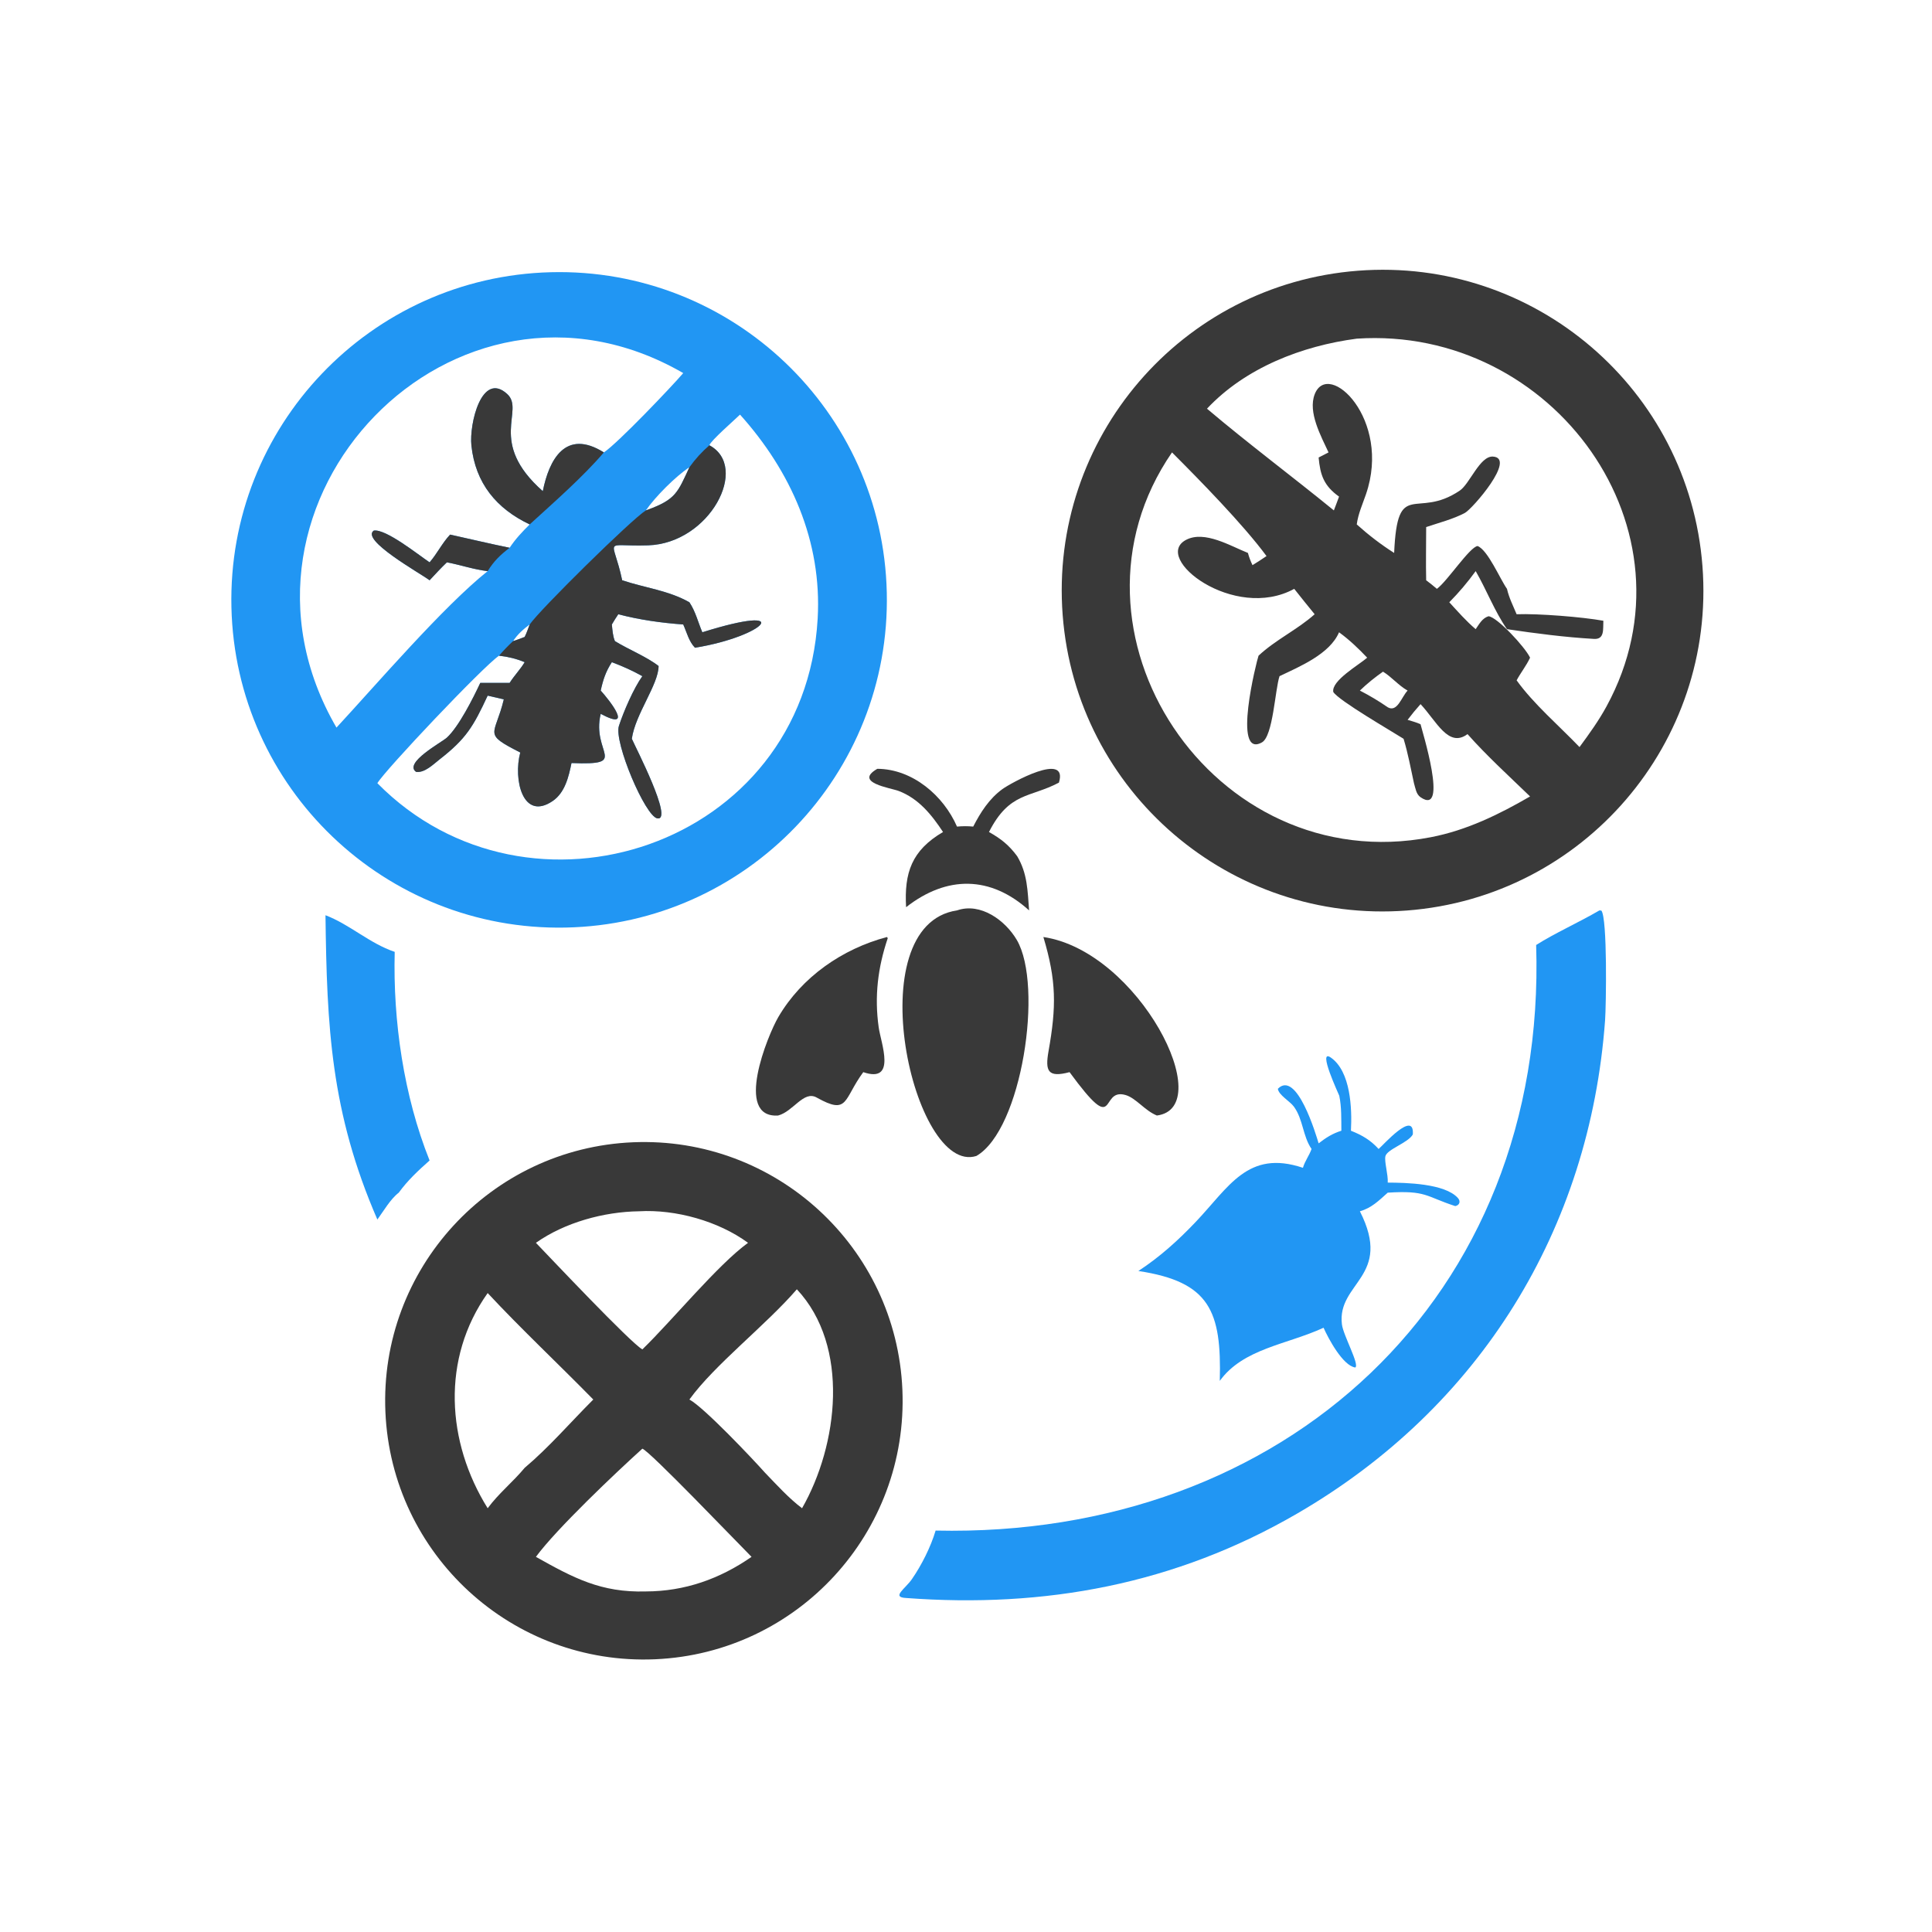
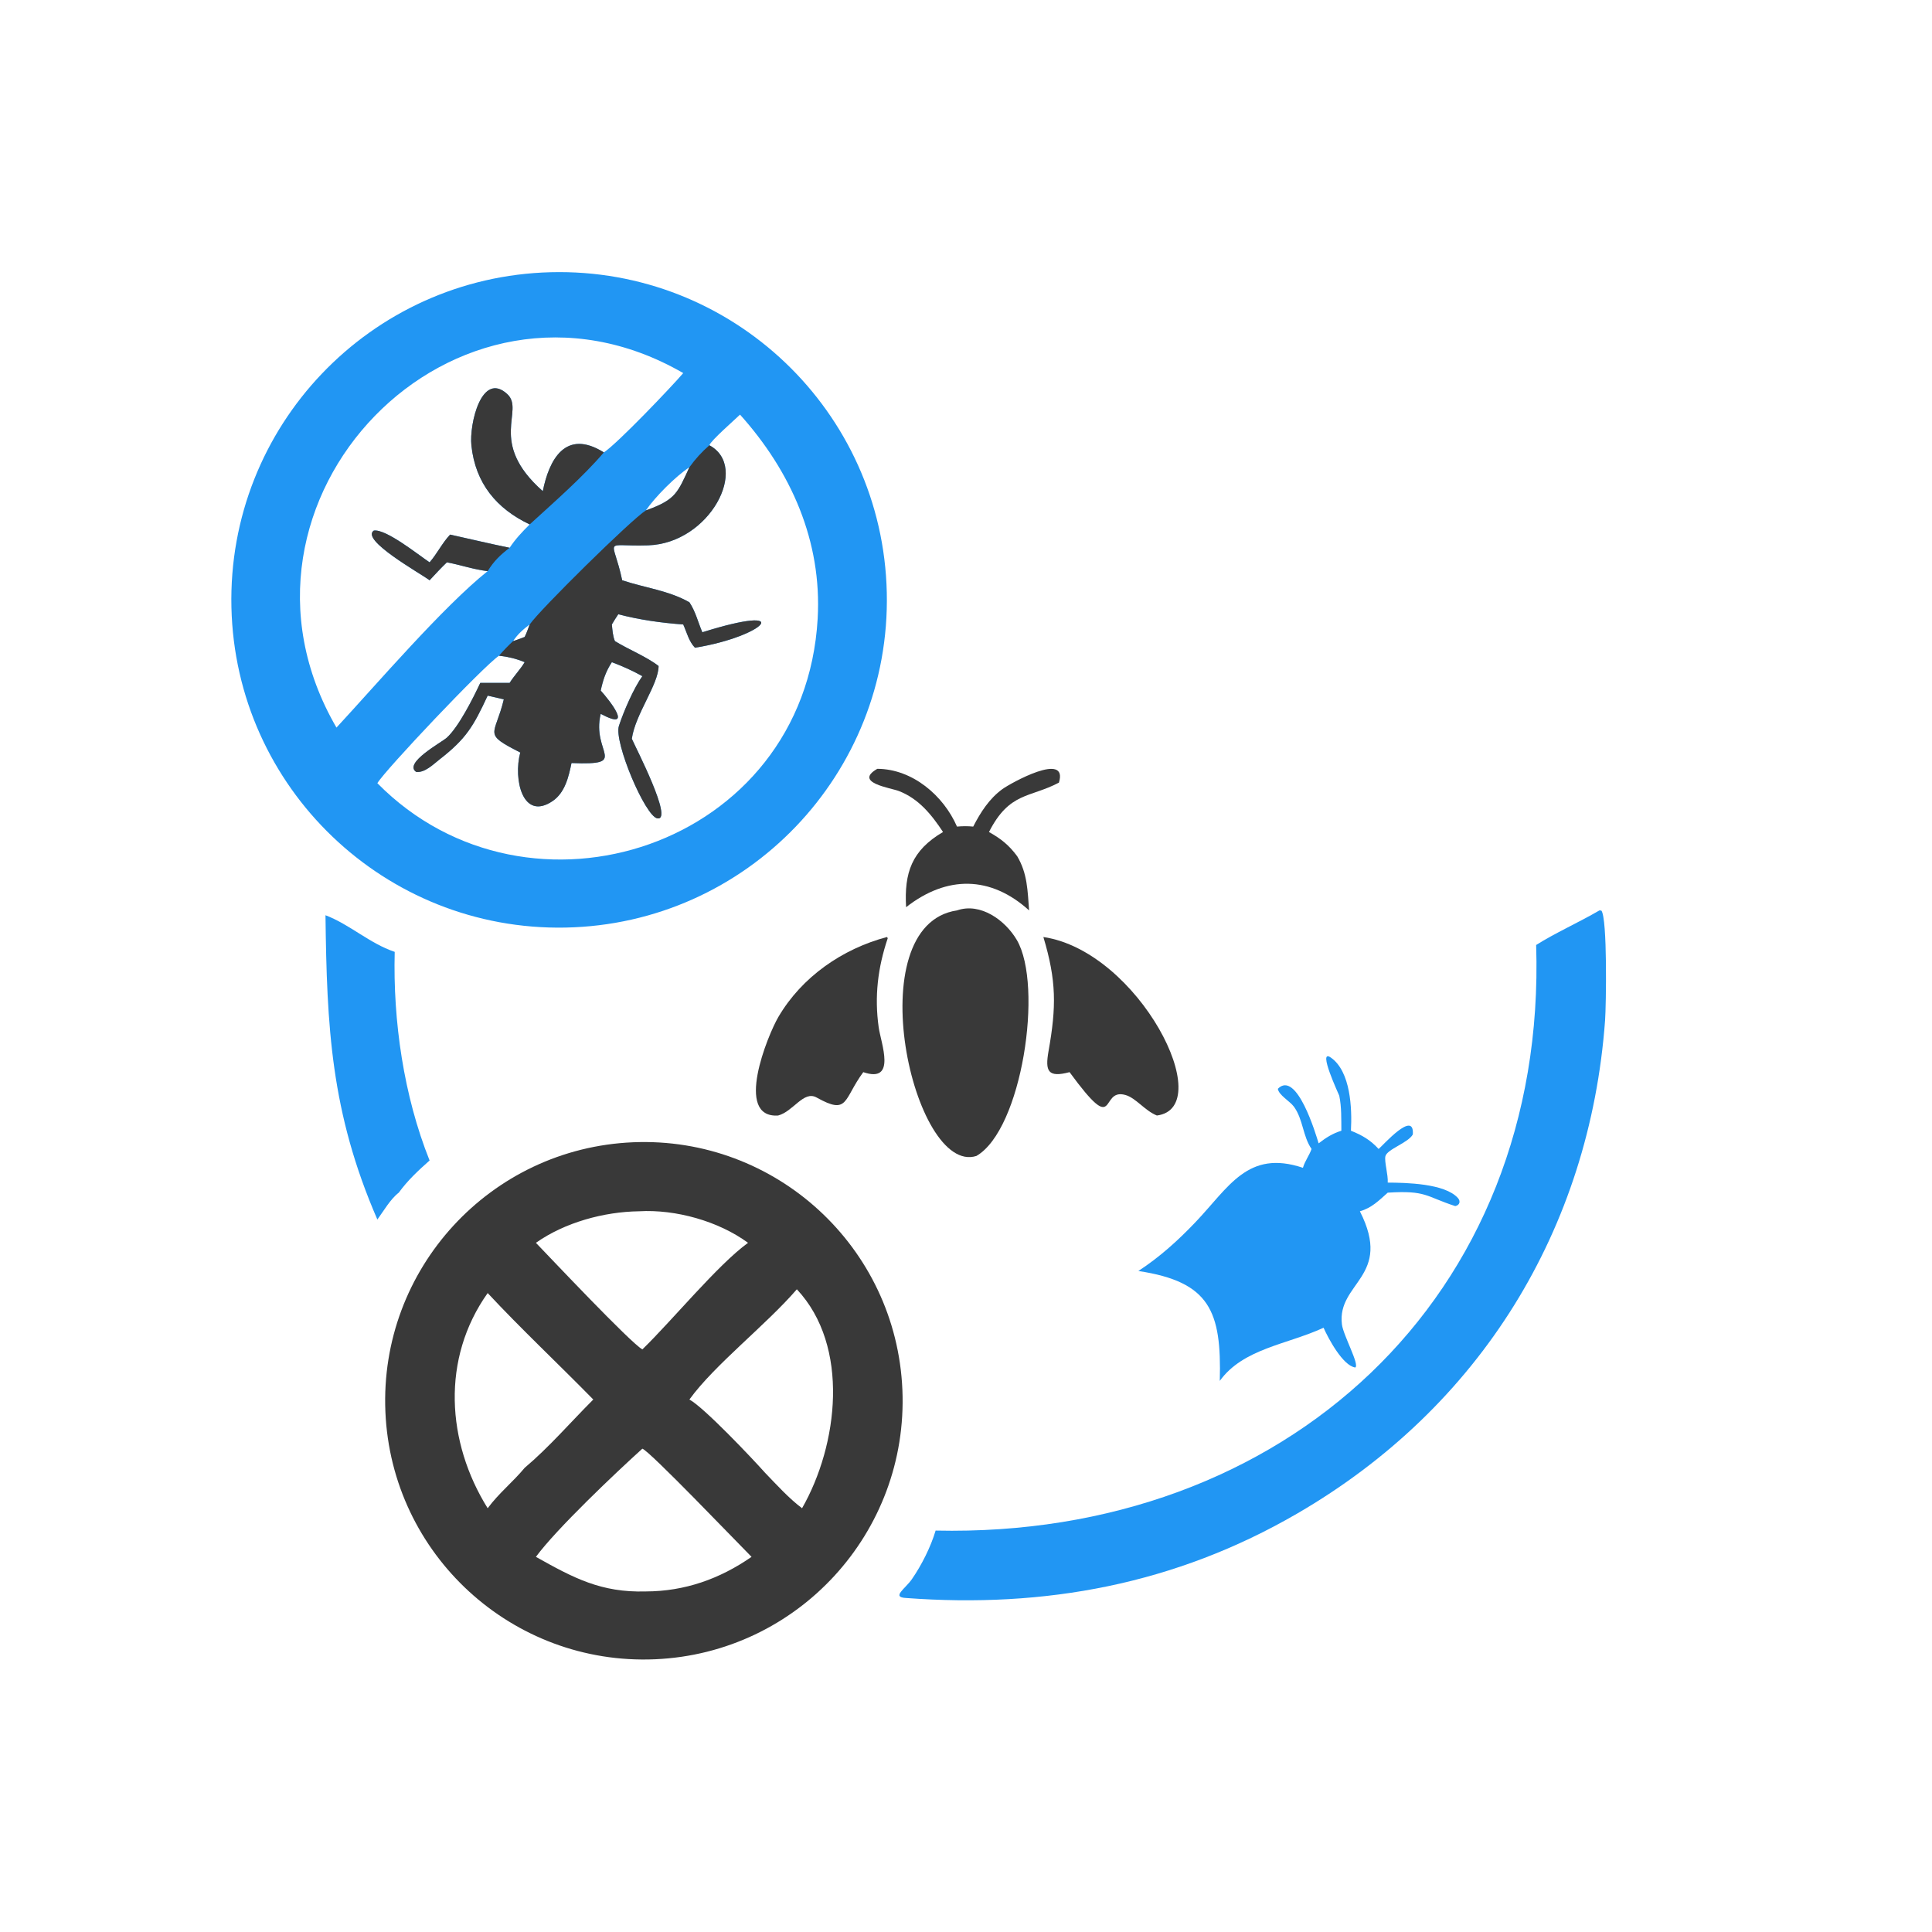
<svg xmlns="http://www.w3.org/2000/svg" version="1.1" style="display: block;" viewBox="0 0 2048 2048" width="512" height="512">
  <path transform="translate(0,0)" fill="rgb(33,150,243)" d="M 583.825 288.562 C 776.051 283.665 935.699 435.83 940.028 628.07 C 944.357 820.31 791.721 979.508 599.469 983.269 C 408.019 987.015 249.629 835.153 245.317 643.715 C 241.006 452.276 392.4 293.438 583.825 288.562 z M 659.542 615.115 C 683.38 623.105 708.687 625.886 730.789 638.43 C 737.366 648.302 739.915 659.49 744.502 670.245 C 844.174 638.956 811.61 674.353 736.725 686.629 C 730.243 680.02 728.002 670.237 724.263 661.973 C 701.133 660.272 677.85 657.046 655.409 651.131 C 652.983 654.669 650.761 658.27 648.596 661.973 C 649.226 667.93 649.506 674.007 651.822 679.594 C 666.134 688.443 685.427 696.099 698.133 705.995 C 698.124 725.519 673.321 757.195 669.77 783.147 C 673.769 792.334 714.008 870.172 696.868 867.533 C 684.069 865.562 650.56 786.523 656.08 769.498 C 660.946 754.49 671.781 729.43 680.92 716.765 C 670.431 710.87 659.841 706.173 648.596 701.94 C 642.12 711.845 639.294 720.556 636.777 732.044 C 645.839 741.998 672.861 776.015 636.777 756.704 C 626.707 798.497 668.313 811.343 605.807 808.858 C 602.877 823.344 598.896 840.28 585.819 849.141 C 554.08 870.646 543.92 826.11 551.502 797.694 C 511.003 777.056 524.665 780.557 534.067 741.333 L 516.955 737.394 C 501.602 770.418 493.999 783.165 465.916 805.054 C 459.348 810.174 450.162 819.505 441.065 818.222 C 427.619 808.689 468.052 787.025 473.639 781.975 C 486.218 770.603 501.703 739.788 509.114 723.908 L 540.227 723.908 C 545.056 716.224 551.615 709.564 556.174 701.94 C 547.082 698.186 538.76 696.198 529.006 695.052 C 511.804 706.764 408.023 816.536 400.027 830.213 C 560.29 992.842 852.966 898.061 866.762 655.771 C 871.435 573.698 838.52 499.715 784.453 439.506 C 779.632 444.322 753.325 467.151 751.97 472.018 C 794.901 494.908 752.41 575.982 687.016 578.083 C 637.903 579.661 649.62 568.228 659.542 615.115 z M 455.383 596.096 C 463.404 586.892 468.578 575.806 477.135 566.691 C 498.175 571.311 519.114 576.373 540.227 580.66 C 546.316 571.421 553.645 563.655 561.5 555.906 C 526.432 539.31 503.984 512.389 499.711 472.378 C 497.235 449.2 510.735 392.988 537.68 417.689 C 556.763 435.181 516.267 468.504 575.395 520.652 C 582.006 487.44 599.392 454.046 640.132 479.572 C 654.601 470.02 711.582 410.344 724.263 395.485 C 482.416 255.754 216.868 531.017 356.681 771.282 C 398.679 725.935 469.803 643.003 516.955 605.409 C 502.4 603.792 488.153 598.787 473.724 596.096 C 467.339 602.159 461.403 608.694 455.383 615.115 C 445.439 607.639 381.807 572.294 396.242 562.44 C 409.067 560.446 443.51 588.191 455.383 596.096 z M 561.5 661.973 C 554.593 667.132 548.726 672.315 543.91 679.594 C 548.058 678.376 552.12 676.691 556.174 675.187 C 558.29 670.983 559.805 666.366 561.5 661.973 z M 684.644 541.048 L 686.867 540.251 C 716.242 529.456 718.401 522.124 730.789 495.313 C 716.138 504.97 694.701 526.469 684.644 541.048 z" />
  <path transform="translate(0,0)" fill="rgb(57,57,57)" d="M 730.789 495.313 C 737.084 486.498 743.823 479.144 751.97 472.018 C 794.901 494.908 752.41 575.982 687.016 578.083 C 637.903 579.661 649.62 568.228 659.542 615.115 C 683.38 623.105 708.687 625.886 730.789 638.43 C 737.366 648.302 739.915 659.49 744.502 670.245 C 844.174 638.956 811.61 674.353 736.725 686.629 C 730.243 680.02 728.002 670.237 724.263 661.973 C 701.133 660.272 677.85 657.046 655.409 651.131 C 652.983 654.669 650.761 658.27 648.596 661.973 C 649.226 667.93 649.506 674.007 651.822 679.594 C 666.134 688.443 685.427 696.099 698.133 705.995 C 698.124 725.519 673.321 757.195 669.77 783.147 C 673.769 792.334 714.008 870.172 696.868 867.533 C 684.069 865.562 650.56 786.523 656.08 769.498 C 660.946 754.49 671.781 729.43 680.92 716.765 C 670.431 710.87 659.841 706.173 648.596 701.94 C 642.12 711.845 639.294 720.556 636.777 732.044 C 645.839 741.998 672.861 776.015 636.777 756.704 C 626.707 798.497 668.313 811.343 605.807 808.858 C 602.877 823.344 598.896 840.28 585.819 849.141 C 554.08 870.646 543.92 826.11 551.502 797.694 C 511.003 777.056 524.665 780.557 534.067 741.333 L 516.955 737.394 C 501.602 770.418 493.999 783.165 465.916 805.054 C 459.348 810.174 450.162 819.505 441.065 818.222 C 427.619 808.689 468.052 787.025 473.639 781.975 C 486.218 770.603 501.703 739.788 509.114 723.908 L 540.227 723.908 C 545.056 716.224 551.615 709.564 556.174 701.94 C 547.082 698.186 538.76 696.198 529.006 695.052 C 533.733 689.552 538.59 684.523 543.91 679.594 C 548.058 678.376 552.12 676.691 556.174 675.187 C 558.29 670.983 559.805 666.366 561.5 661.973 C 572.151 646.317 669.56 550.419 684.644 541.048 L 686.867 540.251 C 716.242 529.456 718.401 522.124 730.789 495.313 z" />
  <path transform="translate(0,0)" fill="rgb(57,57,57)" d="M 561.5 555.906 C 526.432 539.31 503.984 512.389 499.711 472.378 C 497.235 449.2 510.735 392.988 537.68 417.689 C 556.763 435.181 516.267 468.504 575.395 520.652 C 582.006 487.44 599.392 454.046 640.132 479.572 C 617.972 505.57 586.964 532.616 561.5 555.906 z" />
  <path transform="translate(0,0)" fill="rgb(57,57,57)" d="M 455.383 615.115 C 445.439 607.639 381.807 572.294 396.242 562.44 C 409.067 560.446 443.51 588.191 455.383 596.096 C 463.404 586.892 468.578 575.806 477.135 566.691 C 498.175 571.311 519.114 576.373 540.227 580.66 C 530.262 588.306 523.576 594.706 516.955 605.409 C 502.4 603.792 488.153 598.787 473.724 596.096 C 467.339 602.159 461.403 608.694 455.383 615.115 z" />
-   <path transform="translate(0,0)" fill="rgb(57,57,57)" d="M 1439.51 286.984 C 1626.81 272.589 1790.31 412.772 1804.67 600.072 C 1819.03 787.371 1678.82 950.844 1491.52 965.177 C 1304.26 979.506 1140.84 839.336 1126.48 652.08 C 1112.12 464.825 1252.26 301.375 1439.51 286.984 z M 1279.46 433.225 C 1323.32 470.4 1369.43 504.726 1413.95 541.048 C 1415.79 536.183 1417.7 531.333 1419.45 526.432 C 1403.32 514.956 1399.49 503.487 1397.8 484.975 C 1401.29 483.161 1404.77 481.324 1408.29 479.572 C 1400.43 462.474 1386.2 436.968 1393.66 417.857 C 1408.13 380.768 1475.27 444.409 1448.01 523.864 C 1444.35 534.542 1439.73 544.604 1438.21 555.906 C 1450.6 567.032 1463.78 577.211 1477.85 586.133 C 1481.38 506.224 1501.12 551.396 1547.43 520.041 C 1558.03 512.865 1568.75 483.202 1582.55 483.99 C 1607.8 485.431 1560.66 539.544 1552.89 543.692 C 1540.54 550.295 1525.1 554.208 1511.8 558.711 C 1511.81 577.478 1511.35 596.362 1511.8 615.115 C 1515.64 618.083 1519.54 620.985 1523.17 624.203 C 1534.39 615.932 1557.98 579.721 1566.33 578.82 C 1577.23 583.103 1589.95 613.551 1597.47 624.203 C 1599.55 633.536 1604.02 642.321 1607.68 651.131 C 1630.64 650.267 1677.45 654.006 1699.63 658.026 C 1699.13 666.748 1701.2 677.91 1689.73 677.266 C 1659.4 675.564 1627.47 671.415 1597.47 666.94 C 1584.39 648.138 1575.8 625.282 1564.28 605.409 C 1555.72 617.217 1546.57 628.032 1536.31 638.43 C 1545.19 648.093 1554.25 658.483 1564.28 666.94 C 1568.04 661.53 1571.23 655.291 1577.87 653.244 C 1586.95 653.967 1616.63 685.854 1621.94 697.173 C 1617.96 705.738 1612.11 712.918 1607.68 721.172 C 1625.57 746.157 1652.87 769.501 1674.35 791.927 C 1684.62 778.001 1694.75 763.931 1703.03 748.708 C 1804.54 562.252 1646.43 345.148 1438.21 358.993 C 1380.13 366.641 1320.17 389.825 1279.46 433.225 z M 1356.35 716.765 C 1351.59 731.003 1349.53 780.323 1337.74 786.943 C 1305.83 804.867 1332.14 700.331 1334.11 695.052 C 1352.2 678.118 1375.29 667.499 1393.58 651.131 C 1386.32 642.193 1379.04 633.273 1371.94 624.203 C 1308.23 659.089 1220.58 591.381 1257.39 572.225 C 1276.98 562.033 1304.49 578.857 1322.86 586.133 C 1324.07 590.779 1325.65 594.75 1327.69 599.084 C 1332.68 595.933 1337.74 592.861 1342.57 589.465 C 1317.82 555.936 1271.59 508.787 1242.37 479.572 C 1111.99 668.807 1285.56 932.161 1516.83 887.463 C 1554.66 880.15 1588.87 863.456 1621.94 844.261 C 1599.59 822.652 1576.27 801.447 1555.63 778.19 C 1535.41 793.256 1522.62 764.263 1505.84 746.417 C 1501 751.806 1496.49 757.294 1492.11 763.058 C 1496.71 764.478 1501.46 765.709 1505.84 767.717 C 1506.91 772.788 1536.23 866.103 1505.77 845.053 C 1501.11 841.827 1500.4 835.288 1498.86 830.213 C 1495.45 814.535 1492.52 798.498 1487.85 783.147 C 1475.01 774.978 1419.31 742.809 1413.35 733.553 C 1411.06 721.589 1440.47 704.892 1449.27 697.173 C 1439.91 687.308 1430.47 678.286 1419.45 670.245 C 1409.6 693.373 1377.68 706.565 1356.35 716.765 z M 1441.54 732.044 C 1451.68 737.277 1461.7 743.198 1471.06 749.736 C 1481.25 755.559 1485.69 738.699 1492.11 732.044 C 1482.28 726.456 1475.37 717.717 1466.04 711.988 C 1457.42 718.021 1449.1 724.718 1441.54 732.044 z" />
  <path transform="translate(0,0)" fill="rgb(57,57,57)" d="M 671.134 1210.85 C 822.379 1204.55 950.133 1321.97 956.573 1473.21 C 963.013 1624.45 845.706 1752.31 694.472 1758.89 C 543.043 1765.48 414.982 1647.98 408.533 1496.55 C 402.084 1345.11 519.694 1217.16 671.134 1210.85 z M 730.789 1483.55 C 746.076 1491.72 797.584 1546.12 811.092 1561.3 C 823.576 1574.2 835.858 1587.93 850.204 1598.8 C 888.491 1531.89 901.248 1427.11 844.699 1366.7 C 811.926 1404.72 757.668 1446.44 730.789 1483.55 z M 677.403 1284.01 C 640.227 1284.52 598.719 1295.81 568.089 1317.44 C 582.805 1332.67 667.846 1422.96 680.92 1430.42 C 712.086 1400.26 760.83 1340.68 792.958 1317.44 C 761.603 1294.44 716.136 1281.76 677.403 1284.01 z M 680.92 1535.66 C 652.93 1560.94 589.853 1620.69 568.089 1650.33 C 607.874 1672.64 637.1 1688.37 684.644 1686.99 C 725.852 1686.89 762.967 1673.72 796.675 1650.33 C 781.586 1635.21 688.66 1538.07 680.92 1535.66 z M 556.174 1555.96 C 582.123 1534.08 604.881 1507.56 628.912 1483.55 C 592.494 1446.38 552.049 1408.39 516.955 1370.69 C 467.56 1440.31 473.298 1528.77 516.955 1598.8 C 528.718 1582.89 543.695 1571.02 556.174 1555.96 z" />
  <path transform="translate(0,0)" fill="rgb(33,150,243)" d="M 1695.45 965.076 L 1697.49 965.234 C 1704.05 973.106 1702.58 1066.26 1701.45 1081.62 C 1685.23 1302.97 1569.15 1491.74 1375.21 1604.35 C 1245.77 1679.51 1107.55 1704.92 960.5 1693.94 C 944.485 1693.14 959.588 1684.22 966.689 1673.92 C 976.992 1658.98 986.583 1639.91 991.797 1622.47 C 1360.82 1630.7 1640.28 1375.86 1628.38 1001.74 C 1647.65 989.436 1674.15 977.54 1695.45 965.076 z" />
  <path transform="translate(0,0)" fill="rgb(33,150,243)" d="M 1421.9 1198.62 C 1421.75 1186.35 1422.21 1173.59 1419.68 1161.53 C 1419.5 1160.66 1395.98 1110.76 1410.73 1121.06 C 1431.84 1135.8 1433.32 1175.1 1432.05 1198.62 C 1443.97 1203.39 1452.66 1208.42 1461.39 1217.96 C 1465.81 1214.39 1499.55 1175.9 1497.64 1202.57 C 1492.75 1211.52 1470.09 1218.28 1468.55 1225.79 C 1467.37 1231.58 1471.59 1245.24 1471.06 1253.61 C 1489.81 1253.7 1531.77 1254.38 1545.51 1270.03 C 1548.62 1273.57 1547.13 1277.66 1542.61 1278.51 C 1511.02 1268.24 1512.09 1261.68 1471.06 1264.27 C 1461.71 1272.62 1453.99 1280.49 1441.54 1284.01 C 1476.87 1353.57 1417.03 1359.31 1422.49 1403.91 C 1423.91 1415.56 1441.52 1446.89 1436.61 1449.61 C 1423.37 1447.62 1408.04 1418.73 1403.03 1407.46 C 1364.25 1425.37 1317.93 1429.38 1293.02 1463.79 C 1295.02 1389.72 1282.4 1358.74 1206.73 1347.31 C 1229.48 1332.37 1248.37 1315.33 1267.13 1295.67 C 1302.7 1258.4 1322.62 1218.29 1381.16 1237.92 C 1383.35 1230.49 1387.87 1224.92 1390.3 1217.96 C 1380.87 1204.3 1381.48 1186.6 1371.53 1173.02 C 1367.37 1167.34 1355.5 1160.86 1354.57 1154.17 C 1374.6 1133.84 1395.02 1202.76 1397.8 1212 C 1405.79 1205.87 1412.26 1201.69 1421.9 1198.62 z" />
  <path transform="translate(0,0)" fill="rgb(57,57,57)" d="M 1014.45 965.076 C 1039.46 956.356 1065.71 975.632 1077.89 996.443 C 1106.19 1044.85 1083.33 1197.55 1035 1225.37 C 968.096 1246.64 908.547 980.722 1014.45 965.076 z" />
  <path transform="translate(0,0)" fill="rgb(33,150,243)" d="M 345.029 970.182 C 370.926 980.049 391.715 1000.04 418.412 1009.02 C 416.494 1082.39 428.003 1161.77 455.383 1230.16 C 443.449 1240.74 432.112 1251.28 422.711 1264.27 C 413.861 1271.04 406.576 1283.82 400.027 1292.76 C 350.62 1179.07 346.474 1088.51 345.029 970.182 z" />
  <path transform="translate(0,0)" fill="rgb(57,57,57)" d="M 1106.02 993.273 C 1207.16 1008.33 1291.37 1174.01 1226.36 1182.5 C 1213.39 1177.25 1204.2 1163.9 1192.99 1160.73 C 1164.82 1152.76 1185.91 1207.7 1133.78 1136.52 C 1110.91 1142.59 1107.69 1135.66 1111.49 1114.27 C 1119.84 1067.24 1119.96 1039.65 1106.02 993.273 z" />
  <path transform="translate(0,0)" fill="rgb(57,57,57)" d="M 940.23 993.273 L 941.064 994.504 C 930.455 1025.97 926.837 1056.39 931.464 1089.1 C 933.837 1105.88 950.739 1148.72 915.111 1136.52 C 893.699 1165.48 899.719 1182.47 865.63 1163.4 C 851.862 1155.7 840.964 1178.24 824.82 1182.5 C 777.906 1185.49 813.736 1097.46 825.058 1078.11 C 849.972 1035.52 893.007 1005.8 940.23 993.273 z" />
  <path transform="translate(0,0)" fill="rgb(57,57,57)" d="M 929.994 814.968 C 967.294 815.168 1000.17 843.353 1014.45 876.214 C 1020.35 875.694 1025.74 875.632 1031.64 876.214 C 1039.49 860.999 1048.56 846.698 1062.66 836.429 C 1071.16 830.248 1132.8 795.957 1122.5 829.623 C 1091.57 845.937 1070.08 839.309 1048.36 881.959 C 1061.19 889.19 1069.56 895.846 1078.3 907.681 C 1089.24 926.141 1089.26 944.311 1090.89 965.076 C 1050.08 928.154 1003.7 927.851 960.5 961.668 C 958.405 925.203 966.366 901.504 999.648 881.959 C 987.539 863.6 973.847 846.575 952.701 838.474 C 944.136 835.193 904.432 829.683 929.994 814.968 z" />
</svg>